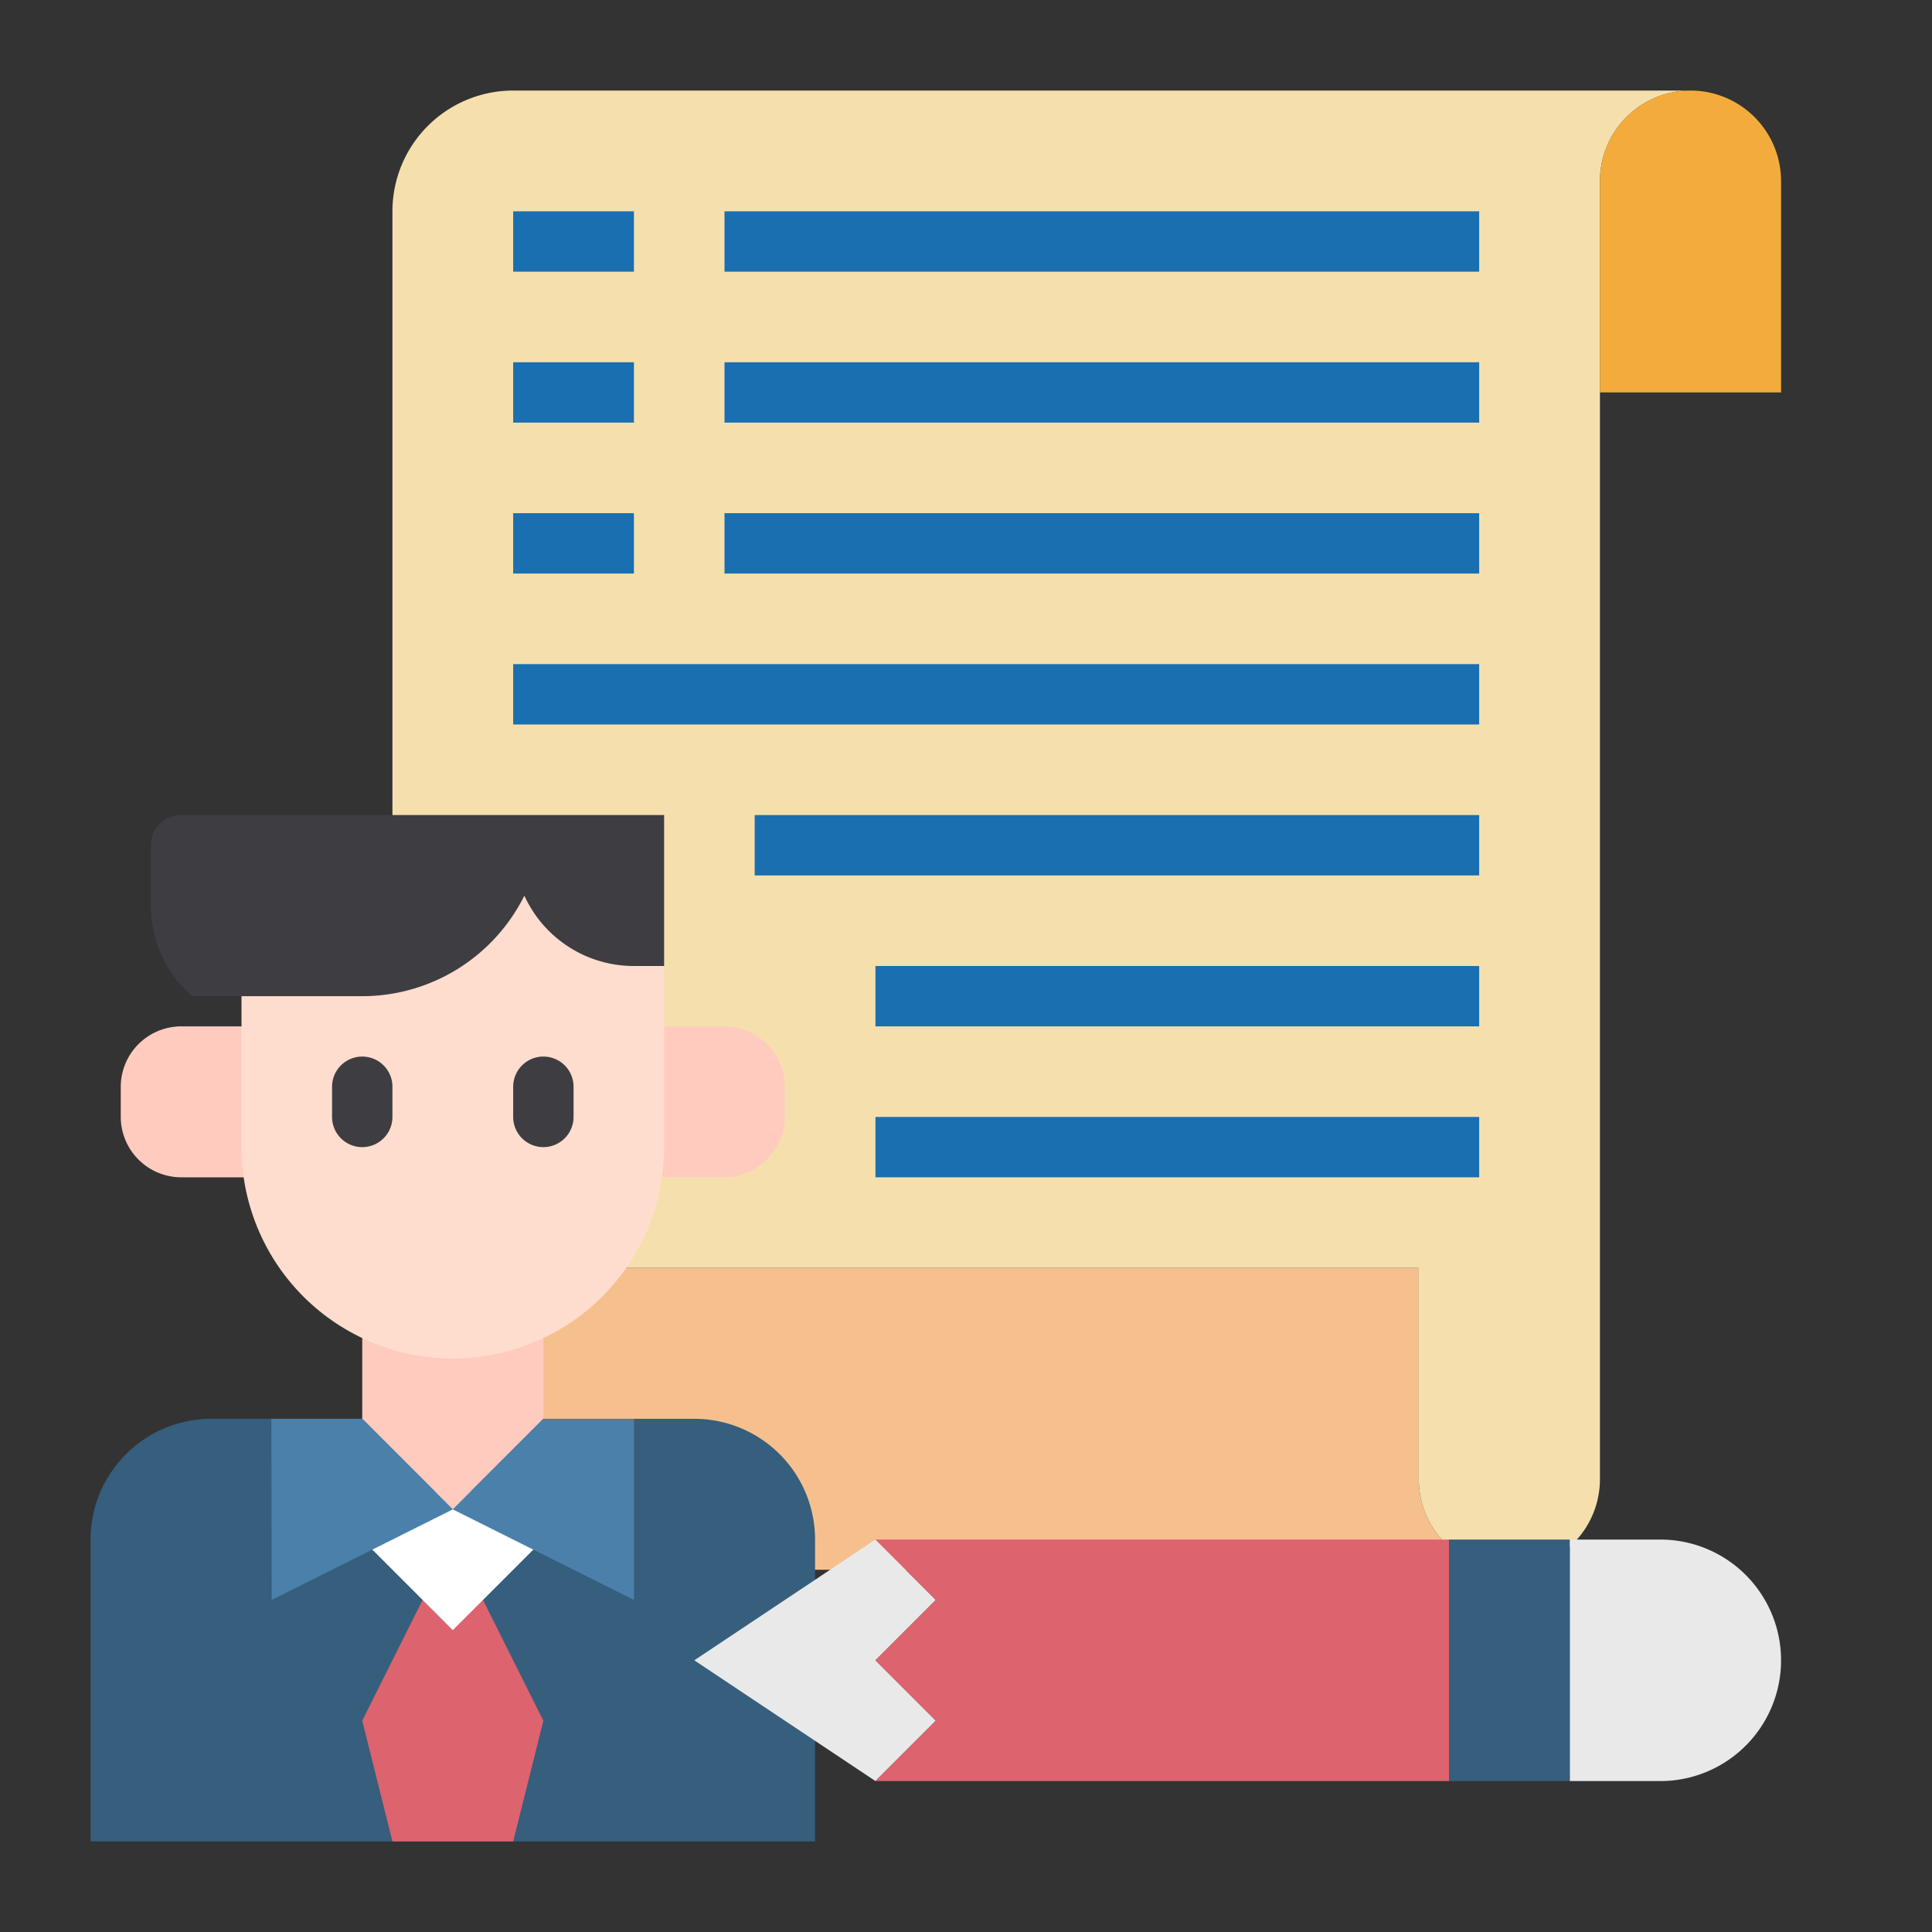
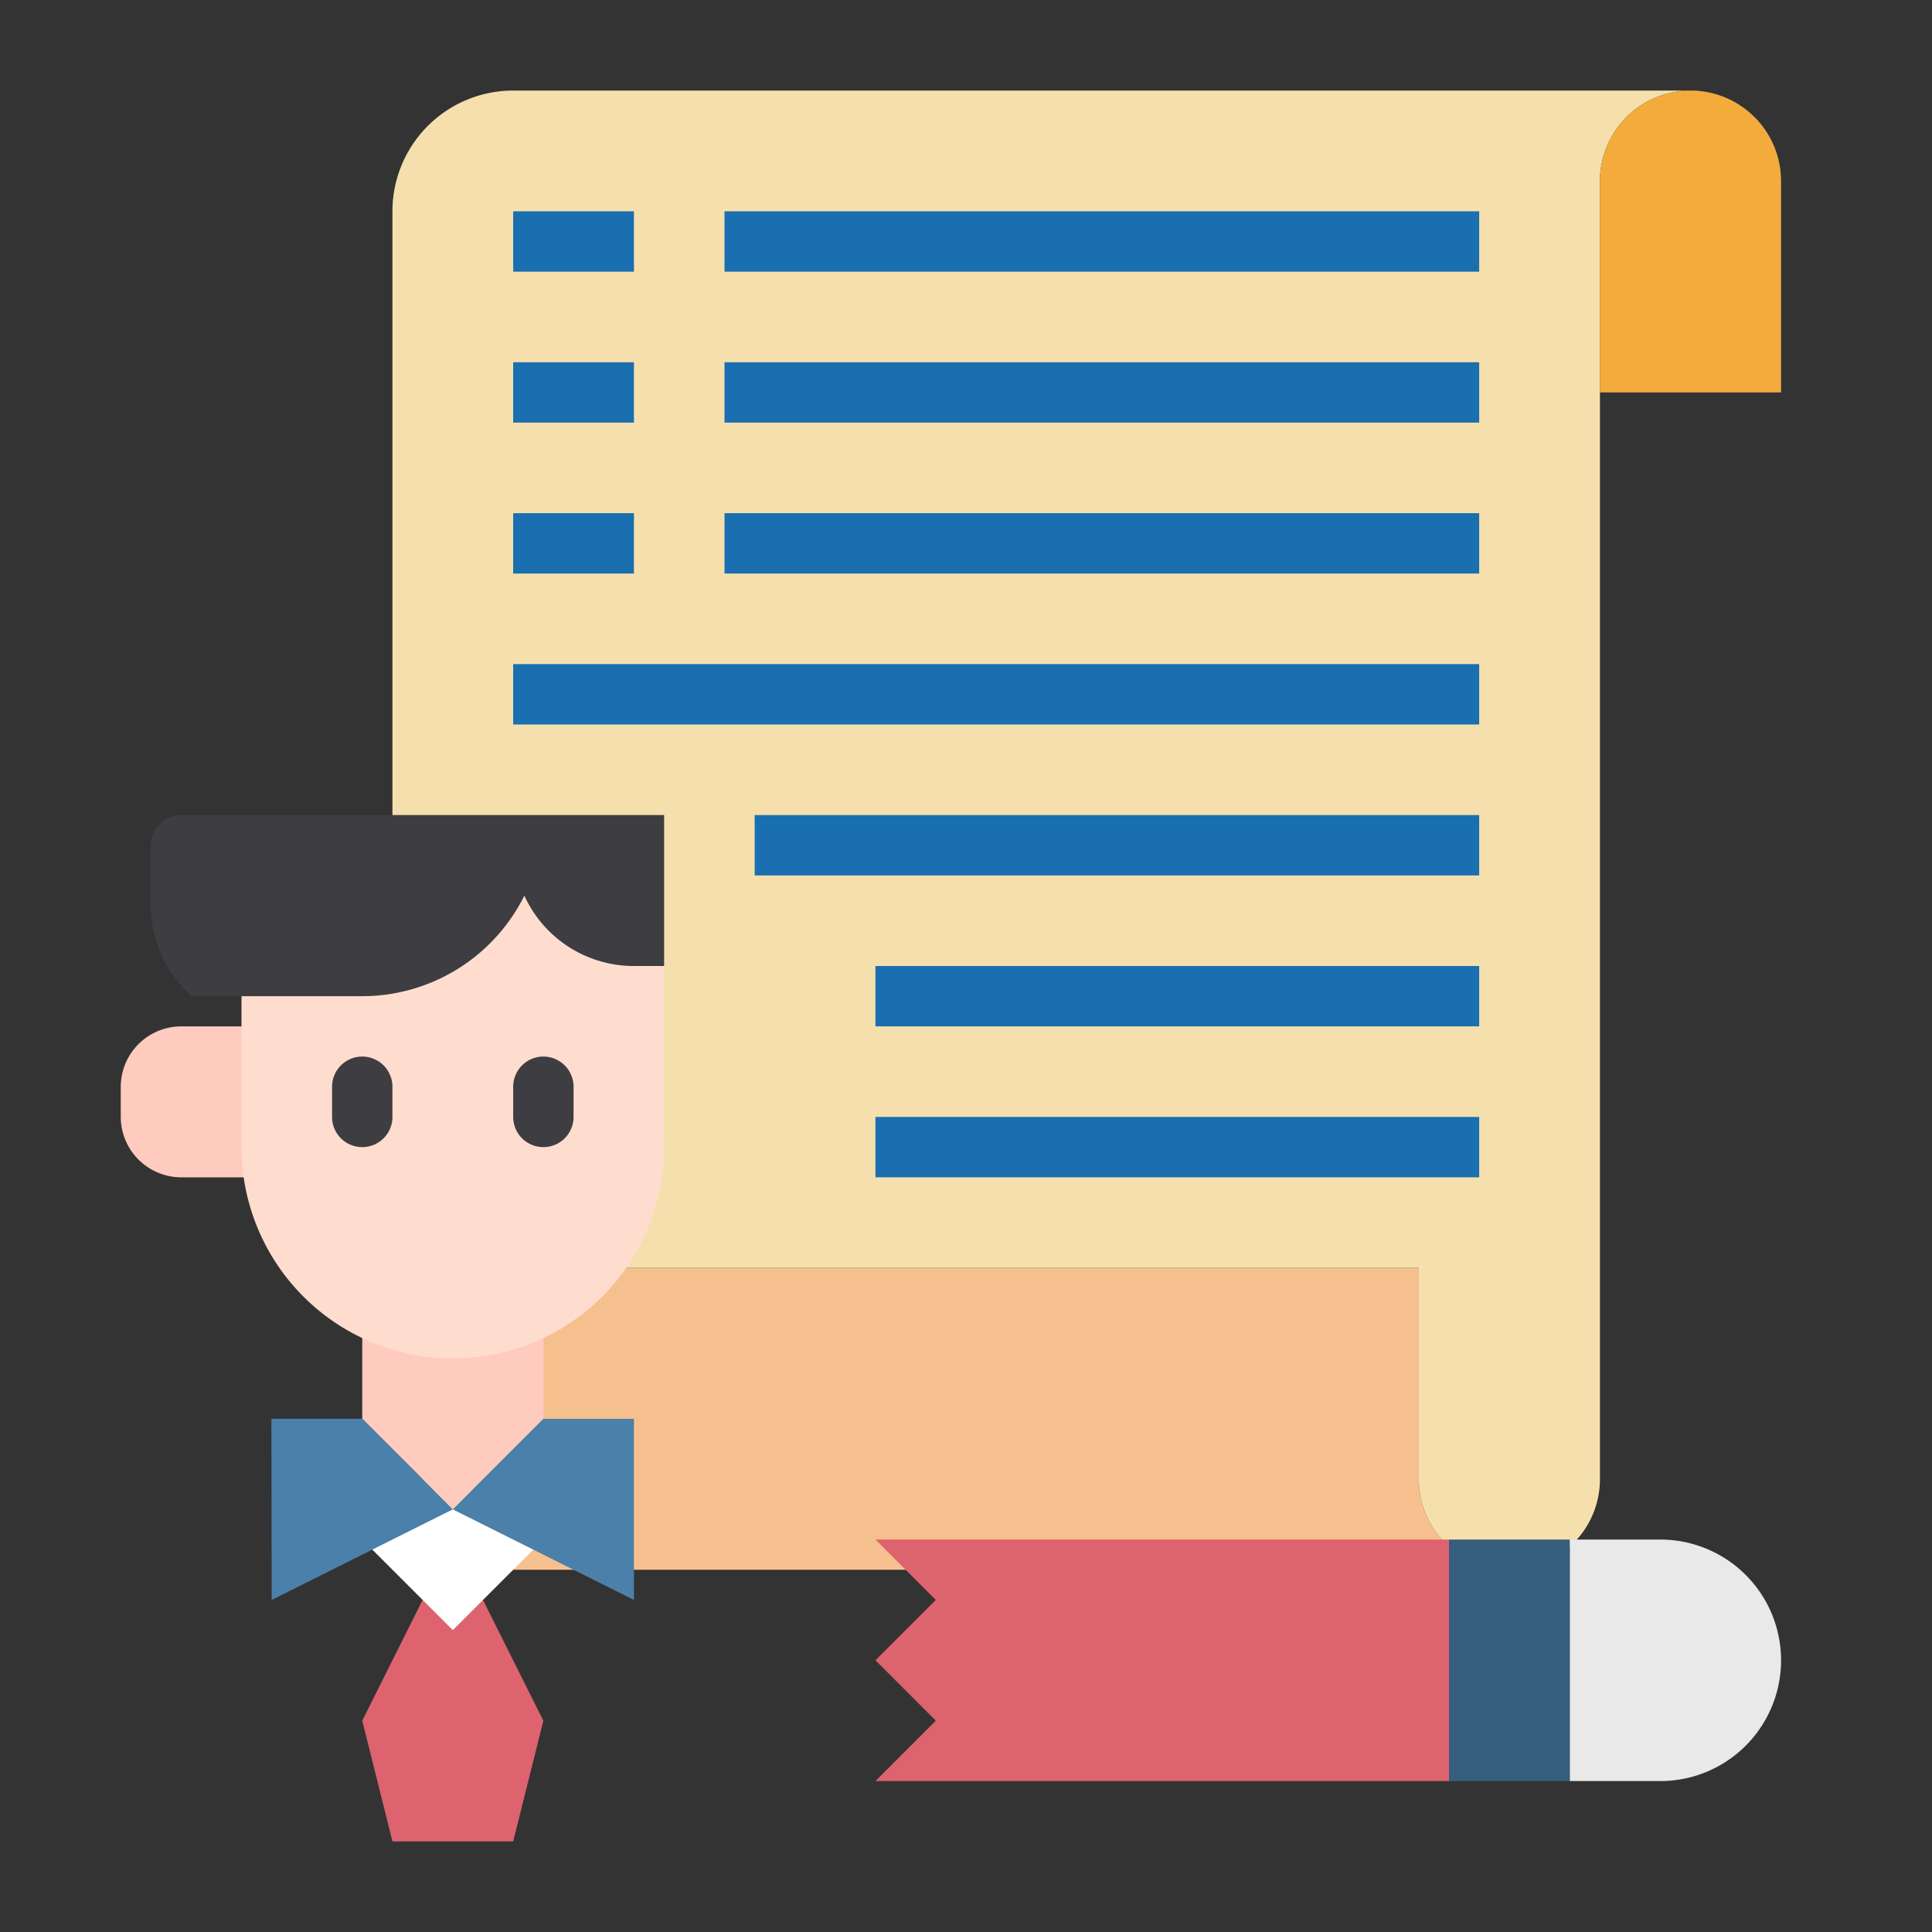
<svg xmlns="http://www.w3.org/2000/svg" height="512" viewBox="0 0 64 64" width="512">
  <rect x="0" y="0" width="64" height="64" fill="#333333" stroke="none" />
  <g id="avatar-document-writer-copywriting-editing">
    <path d="m50 52h-36v-10h33v7a3 3 0 0 0 3 3z" fill="#f6c08e" />
    <path d="m56 3a3 3 0 0 0 -3 3v43a3 3 0 0 1 -6 0v-7h-34v-35a4 4 0 0 1 4-4z" fill="#f5e0ad" />
    <path d="m59 6v7h-6v-7a3 3 0 0 1 6 0z" fill="#f3ac3c" />
-     <path d="m23 47h-16a4 4 0 0 0 -4 4v10h24v-10a4 4 0 0 0 -4-4z" fill="#365e7d" />
    <path d="m18 41v6l-3 3-3-3v-6z" fill="#ffcbbe" />
-     <path d="m26 36v1a2.006 2.006 0 0 1 -2 2h-4v-5h4a2.006 2.006 0 0 1 2 2z" fill="#ffcbbe" />
    <path d="m9 34v5h-3a2.006 2.006 0 0 1 -2-2v-1a2.006 2.006 0 0 1 2-2z" fill="#ffcbbe" />
    <path d="m16 53 2 4-1 4h-4l-1-4 2-4z" fill="#dd636e" />
    <path d="m12 51 2.4-1.6.6.6.6-.6 2.4 1.6-3 3z" fill="#fff" />
    <path d="m15 45a7 7 0 0 1 -7-7v-9h14v9a7 7 0 0 1 -7 7z" fill="#ffddce" />
    <path d="m22 27v5h-1a3.985 3.985 0 0 1 -3.63-2.33 6 6 0 0 1 -5.37 3.33h-5.64a3.984 3.984 0 0 1 -1.36-3v-2a1 1 0 0 1 1-1z" fill="#3e3d42" />
    <path d="m15 50-6 3-.01-6h3.01z" fill="#4a80aa" />
    <path d="m21 47v6l-6-3 3-3z" fill="#4a80aa" />
    <path d="m55 59h-3v-8h3a4 4 0 1 1 0 8z" fill="#e9e9ea" />
-     <path d="m29 59-6-4 6-4 2 2-2 2 2 2z" fill="#e9e9ea" />
    <path d="m48 59h-19l2-2-2-2 2-2-2-2h19z" fill="#dd636e" />
    <path d="m48 51h4v8h-4z" fill="#365e7d" />
    <g fill="#1a6fb0">
      <path d="m17 7h4v2h-4z" />
      <path d="m17 12h4v2h-4z" />
      <path d="m17 17h4v2h-4z" />
      <path d="m24 7h25v2h-25z" />
      <path d="m24 12h25v2h-25z" />
      <path d="m24 17h25v2h-25z" />
      <path d="m17 22h32v2h-32z" />
      <path d="m25 27h24v2h-24z" />
      <path d="m29 32h20v2h-20z" />
      <path d="m29 37h20v2h-20z" />
    </g>
    <path d="m12 35a1 1 0 0 0 -1 1v1a1 1 0 0 0 2 0v-1a1 1 0 0 0 -1-1z" fill="#3e3d42" />
    <path d="m18 38a1 1 0 0 0 1-1v-1a1 1 0 0 0 -2 0v1a1 1 0 0 0 1 1z" fill="#3e3d42" />
  </g>
</svg>